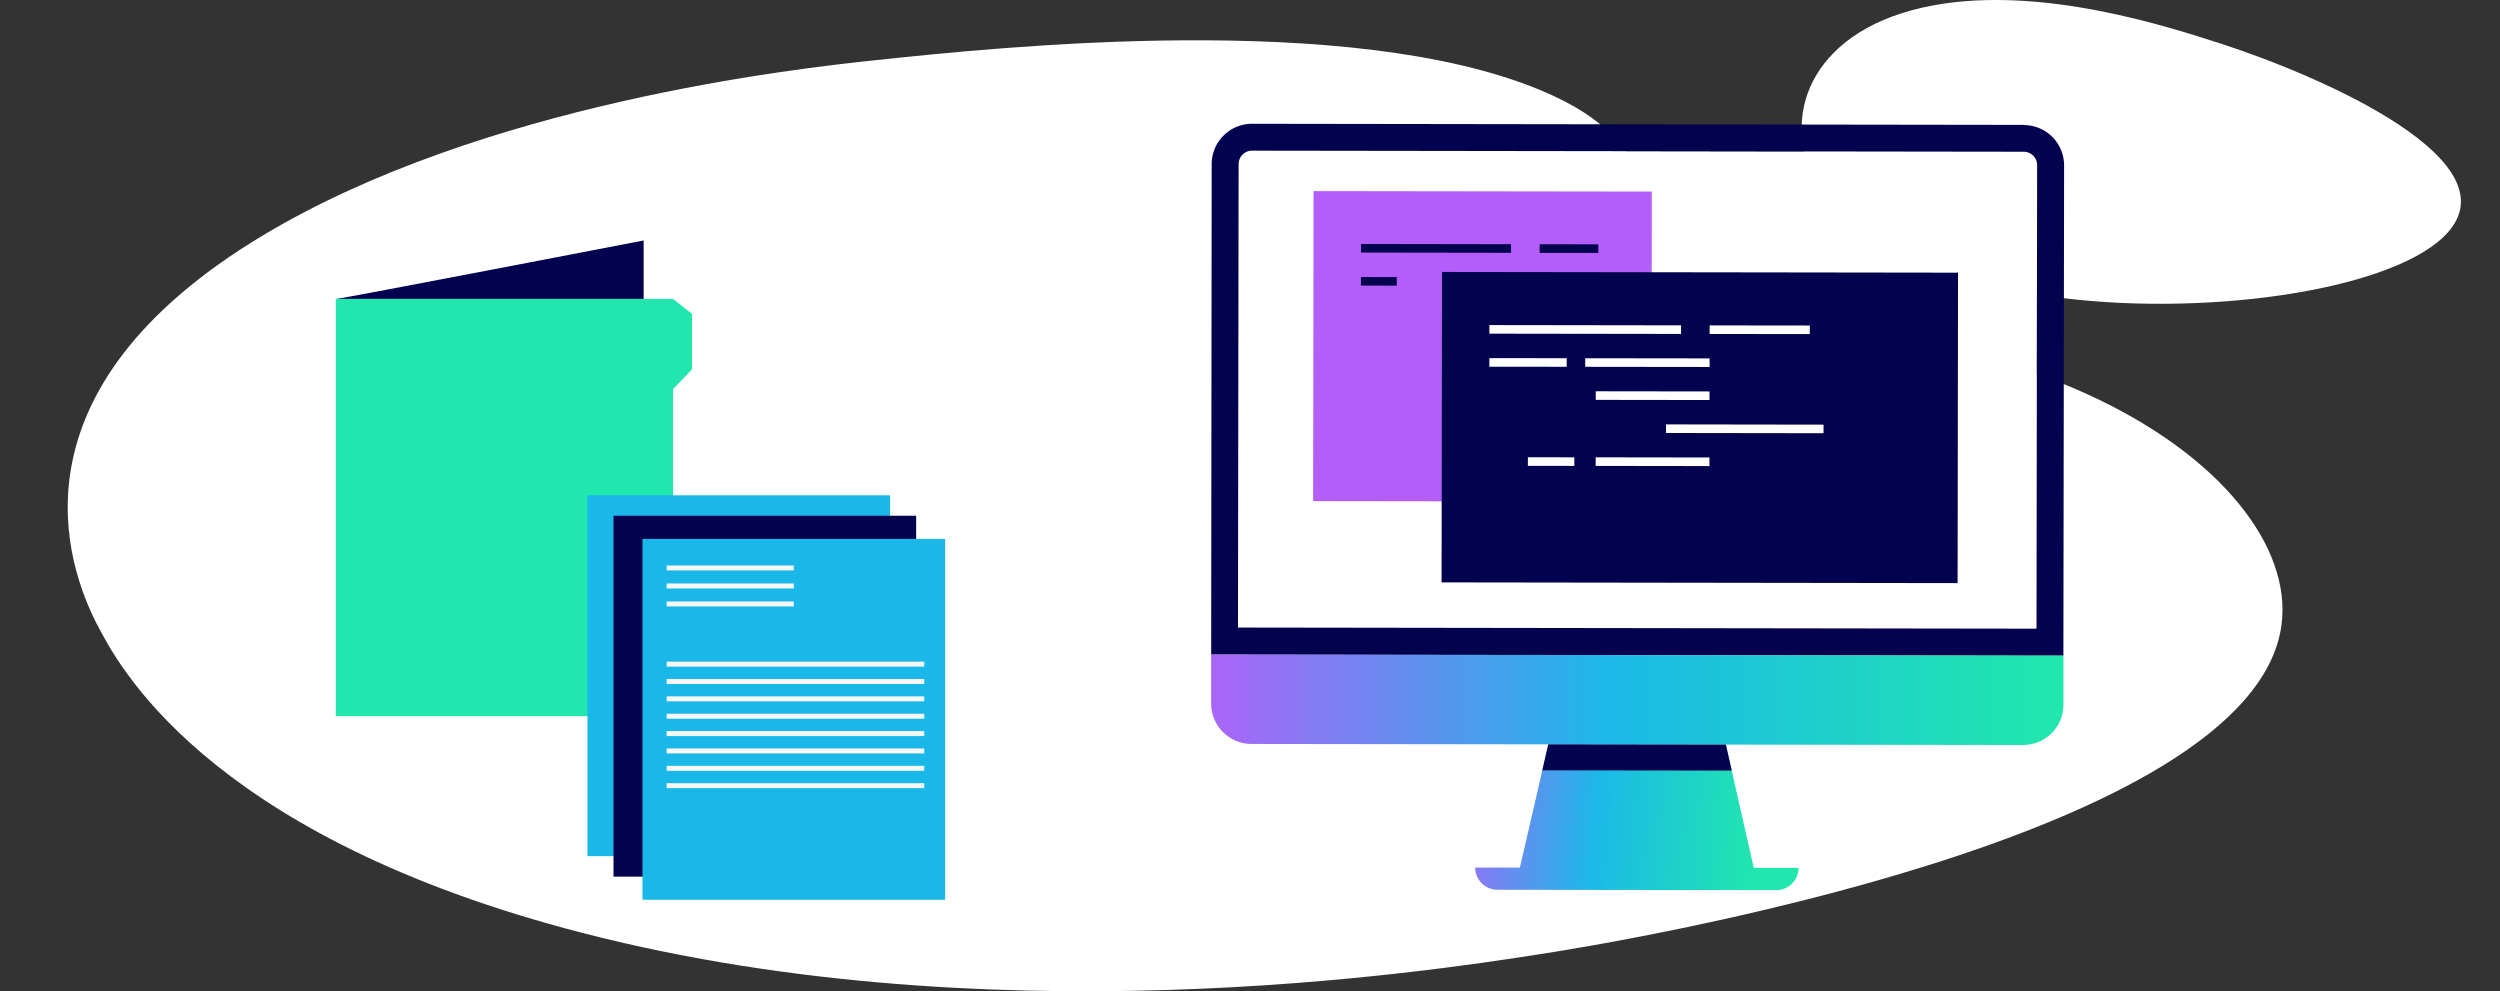
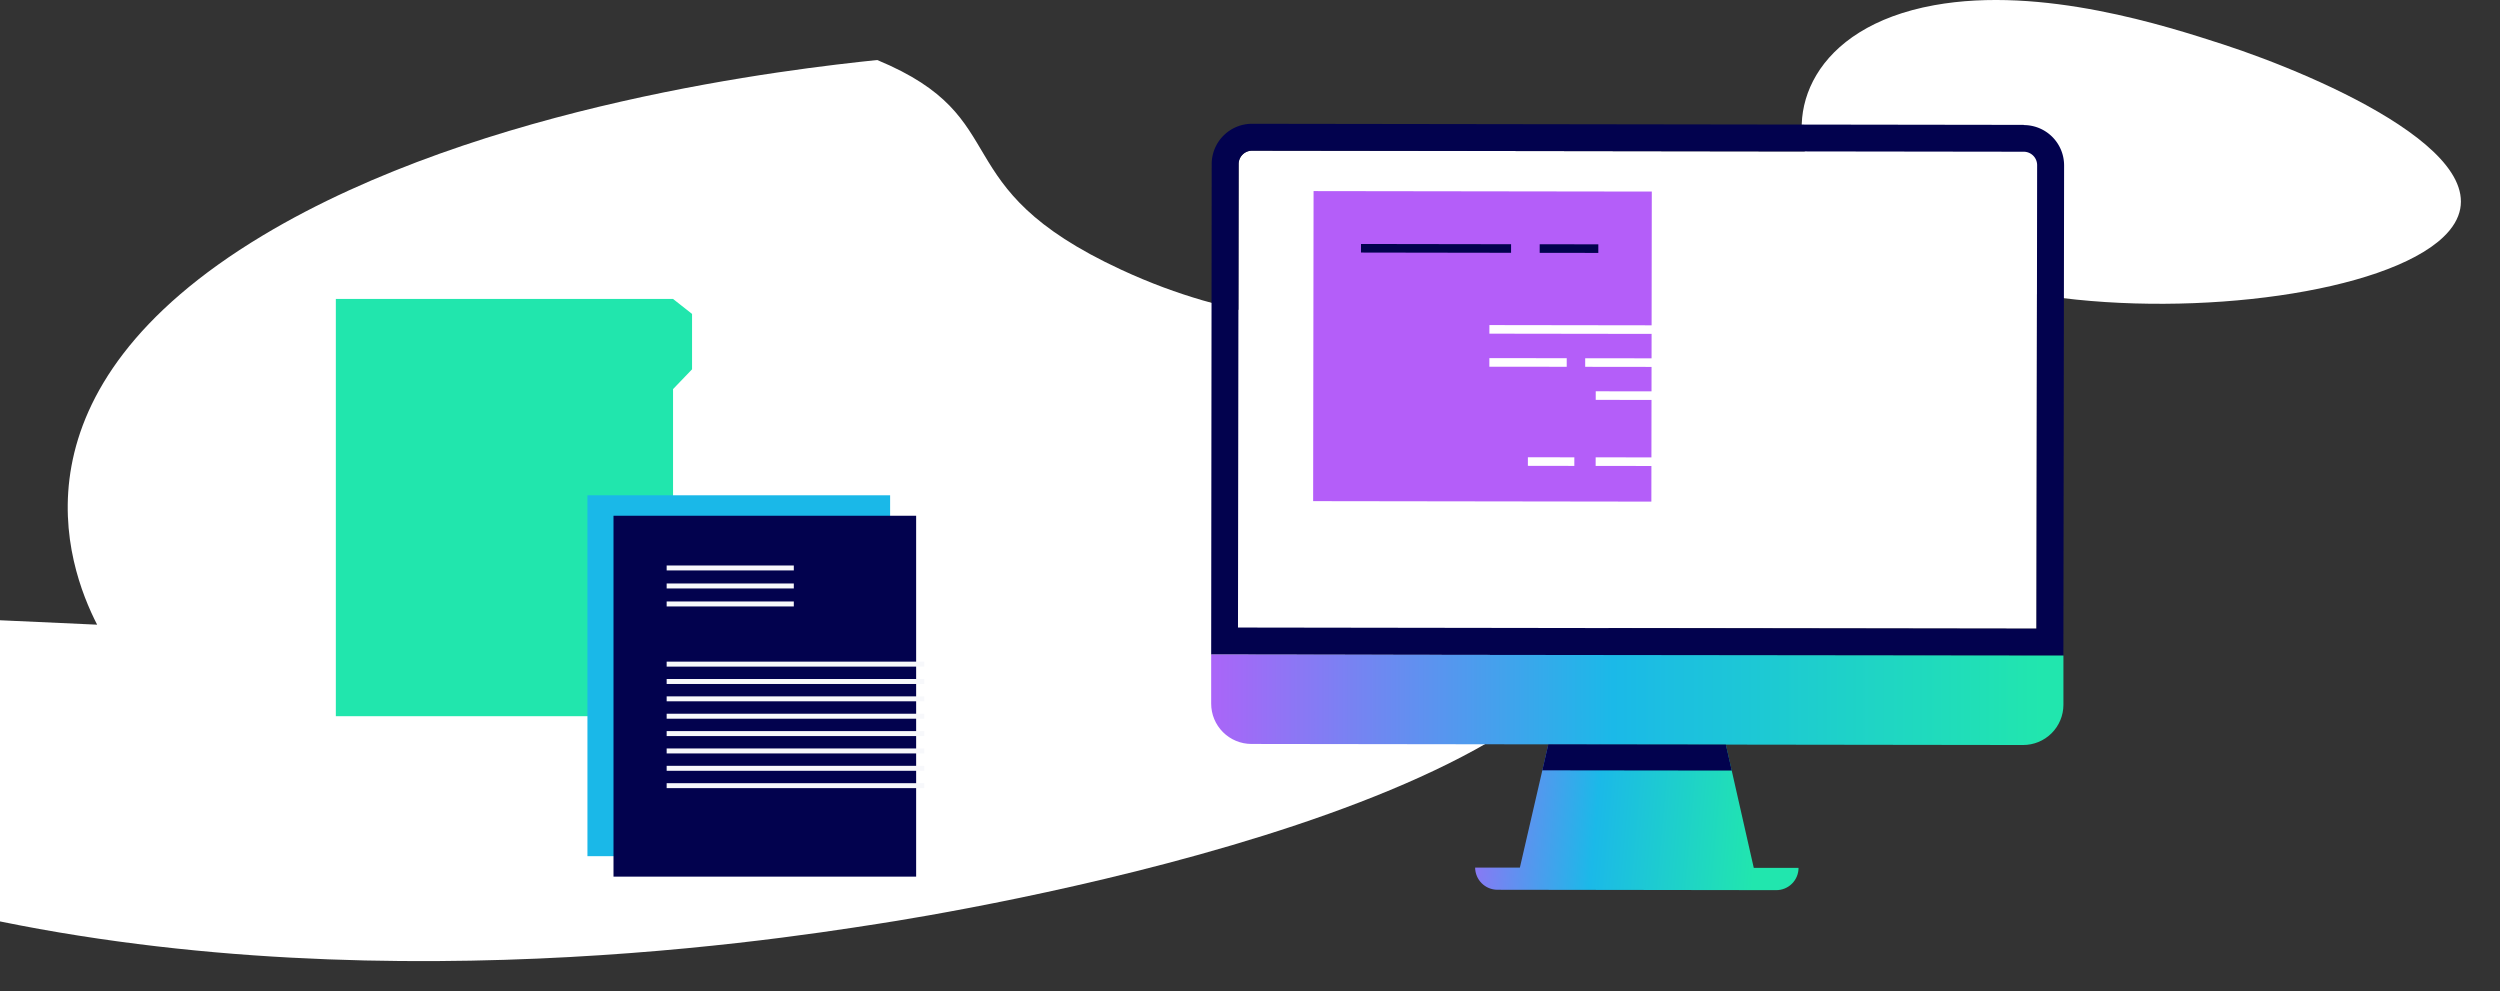
<svg xmlns="http://www.w3.org/2000/svg" xmlns:xlink="http://www.w3.org/1999/xlink" viewBox="0 0 637.81 252.9">
  <rect x="0" y="0" width="637.81" height="252.9" fill="#333333" stroke="none" />
  <defs>
    <style>.cls-1,.cls-10,.cls-11{fill:none;}.cls-2{fill:#fff;}.cls-3{fill:#02024e;}.cls-4{fill:#21e6ad;}.cls-5{fill:#1ab8e8;}.cls-6{fill:#f7f8fb;}.cls-7{clip-path:url(#clip-path);}.cls-8{fill:url(#linear-gradient);}.cls-9{fill:#b45ef9;}.cls-10{stroke:#fff;}.cls-10,.cls-11{stroke-miterlimit:10;stroke-width:2.19px;}.cls-11{stroke:#02024e;}.cls-12{clip-path:url(#clip-path-2);}.cls-13{fill:url(#linear-gradient-2);}</style>
    <clipPath id="clip-path">
      <path class="cls-1" d="M387.76,221.34l-11.42,0A5.7,5.7,0,0,0,382,227l71.16.1h0a5.68,5.68,0,0,0,5.69-5.68l-11.42,0L440.31,190l-45.3-.06Z" />
    </clipPath>
    <linearGradient id="linear-gradient" x1="-3256.3" y1="-1340.59" x2="-3255.2" y2="-1340.59" gradientTransform="matrix(0, 75.2, 75.2, 0, 101226.02, 245031.79)" gradientUnits="userSpaceOnUse">
      <stop offset="0" stop-color="#b45ff9" />
      <stop offset="0.5" stop-color="#1bb9e8" />
      <stop offset="1" stop-color="#21e6ae" />
    </linearGradient>
    <clipPath id="clip-path-2">
      <path class="cls-1" d="M309,179.51a10.28,10.28,0,0,0,10.27,10.29l196.86.27a10.28,10.28,0,0,0,10.3-10.26V167.25L309,167Z" />
    </clipPath>
    <linearGradient id="linear-gradient-2" x1="-3287.89" y1="-1332.1" x2="-3286.79" y2="-1332.1" gradientTransform="matrix(0, 198.76, 198.76, 0, 265183.49, 653565.59)" xlink:href="#linear-gradient" />
  </defs>
  <g id="Layer_8" data-name="Layer 8">
    <g id="Artwork_681" data-name="Artwork 681">
-       <path class="cls-2" d="M24.78,159.37C17,144.2,1,99.72,67.08,60.05c56-33.6,135.51-42.52,156.72-44.74C255.15,12,344.18,2.67,393,23c36.13,15,16.13,32.1,62.2,53.48,30.41,14.1,47.57,10.58,77.12,24,34.36,15.61,52.37,39.11,49.75,58.93-7.2,54.59-170.74,81.19-189.07,84-28.09,4.38-142.46,22.22-248.77-6.55-92.61-25.05-114.56-68-119.41-77.49" />
+       <path class="cls-2" d="M24.78,159.37C17,144.2,1,99.72,67.08,60.05c56-33.6,135.51-42.52,156.72-44.74c36.13,15,16.13,32.1,62.2,53.48,30.41,14.1,47.57,10.58,77.12,24,34.36,15.61,52.37,39.11,49.75,58.93-7.2,54.59-170.74,81.19-189.07,84-28.09,4.38-142.46,22.22-248.77-6.55-92.61-25.05-114.56-68-119.41-77.49" />
      <path class="cls-2" d="M493.44,1.33c27.6-5,59.44,5.37,73.75,10,24.29,7.91,76.28,30.14,56.09,49.22-14.92,14.09-62.91,20.49-100.76,15-46.85-6.75-58.74-28.88-60.24-31.9C454.94,29,462.26,7,493.44,1.33" />
    </g>
    <g id="Artwork_697" data-name="Artwork 697">
-       <path class="cls-3" d="M85.68,76.27c1.24,0,78.53-14.92,78.53-14.92V76.27Z" />
      <polygon class="cls-4" points="176.56 80.09 171.71 76.27 85.68 76.27 85.68 182.72 171.71 182.72 171.71 99.27 176.56 94.22 176.56 80.09" />
      <rect class="cls-5" x="149.87" y="126.36" width="77.22" height="92.07" />
      <rect class="cls-3" x="156.52" y="131.58" width="77.21" height="92.07" />
-       <rect class="cls-5" x="163.91" y="137.49" width="77.22" height="92.06" />
      <rect class="cls-6" x="170.08" y="144.27" width="32.44" height="1.26" />
      <rect class="cls-6" x="170.08" y="148.86" width="32.44" height="1.27" />
      <rect class="cls-6" x="170.08" y="153.45" width="32.44" height="1.27" />
      <rect class="cls-6" x="170.08" y="168.8" width="65.72" height="1.27" />
      <rect class="cls-6" x="170.08" y="173.23" width="65.72" height="1.27" />
      <rect class="cls-6" x="170.08" y="177.66" width="65.72" height="1.26" />
      <rect class="cls-6" x="170.08" y="182.09" width="65.72" height="1.27" />
      <rect class="cls-6" x="170.08" y="186.52" width="65.72" height="1.27" />
      <rect class="cls-6" x="170.08" y="190.95" width="65.72" height="1.27" />
      <rect class="cls-6" x="170.08" y="195.38" width="65.72" height="1.27" />
      <rect class="cls-6" x="170.08" y="199.81" width="65.72" height="1.26" />
    </g>
    <g id="Artwork_740" data-name="Artwork 740">
      <g class="cls-7">
        <rect class="cls-8" x="395.43" y="165.75" width="44.37" height="85.52" transform="translate(172.95 606.03) rotate(-84.92)" />
      </g>
      <path class="cls-2" d="M516.3,38.71a3.42,3.42,0,0,1,3.42,3.43l-.16,118.25-203.72-.28L316,41.86a3.42,3.42,0,0,1,3.43-3.42l196.86.27" />
      <path class="cls-3" d="M516.3,38.71a3.42,3.42,0,0,1,3.42,3.43l-.16,118.25-203.72-.29L316,41.86a3.42,3.42,0,0,1,3.43-3.42l196.86.27m0-6.85-196.86-.28a10.29,10.29,0,0,0-10.3,10.27L309,167l217.42.3.18-125.1a10.28,10.28,0,0,0-10.27-10.29" />
      <rect class="cls-9" x="338.65" y="45.21" width="79.1" height="86.29" transform="translate(289.33 466.44) rotate(-89.92)" />
-       <rect class="cls-3" x="394.05" y="43.25" width="79.2" height="131.65" transform="translate(323.98 542.57) rotate(-89.92)" />
      <line class="cls-10" x1="379.98" y1="84.03" x2="428.88" y2="84.1" />
      <line class="cls-10" x1="379.97" y1="92.46" x2="399.71" y2="92.48" />
      <line class="cls-10" x1="404.42" y1="92.49" x2="436.16" y2="92.53" />
      <line class="cls-10" x1="407.11" y1="100.92" x2="436.14" y2="100.96" />
      <line class="cls-10" x1="407.09" y1="117.77" x2="436.12" y2="117.81" />
      <line class="cls-10" x1="425.04" y1="109.37" x2="465.23" y2="109.43" />
      <line class="cls-10" x1="389.8" y1="117.75" x2="401.65" y2="117.77" />
      <line class="cls-10" x1="436.17" y1="84.11" x2="461.73" y2="84.14" />
      <line class="cls-11" x1="347.22" y1="63.34" x2="385.51" y2="63.4" />
-       <line class="cls-11" x1="347.21" y1="71.77" x2="356.35" y2="71.78" />
      <line class="cls-11" x1="392.81" y1="63.41" x2="407.77" y2="63.43" />
      <g class="cls-12">
        <rect class="cls-13" x="405.96" y="69.78" width="23.43" height="217.48" transform="translate(238.59 595.95) rotate(-89.92)" />
      </g>
      <polygon class="cls-3" points="441.82 196.59 440.31 189.97 395.01 189.91 393.48 196.53 441.82 196.59" />
    </g>
  </g>
</svg>